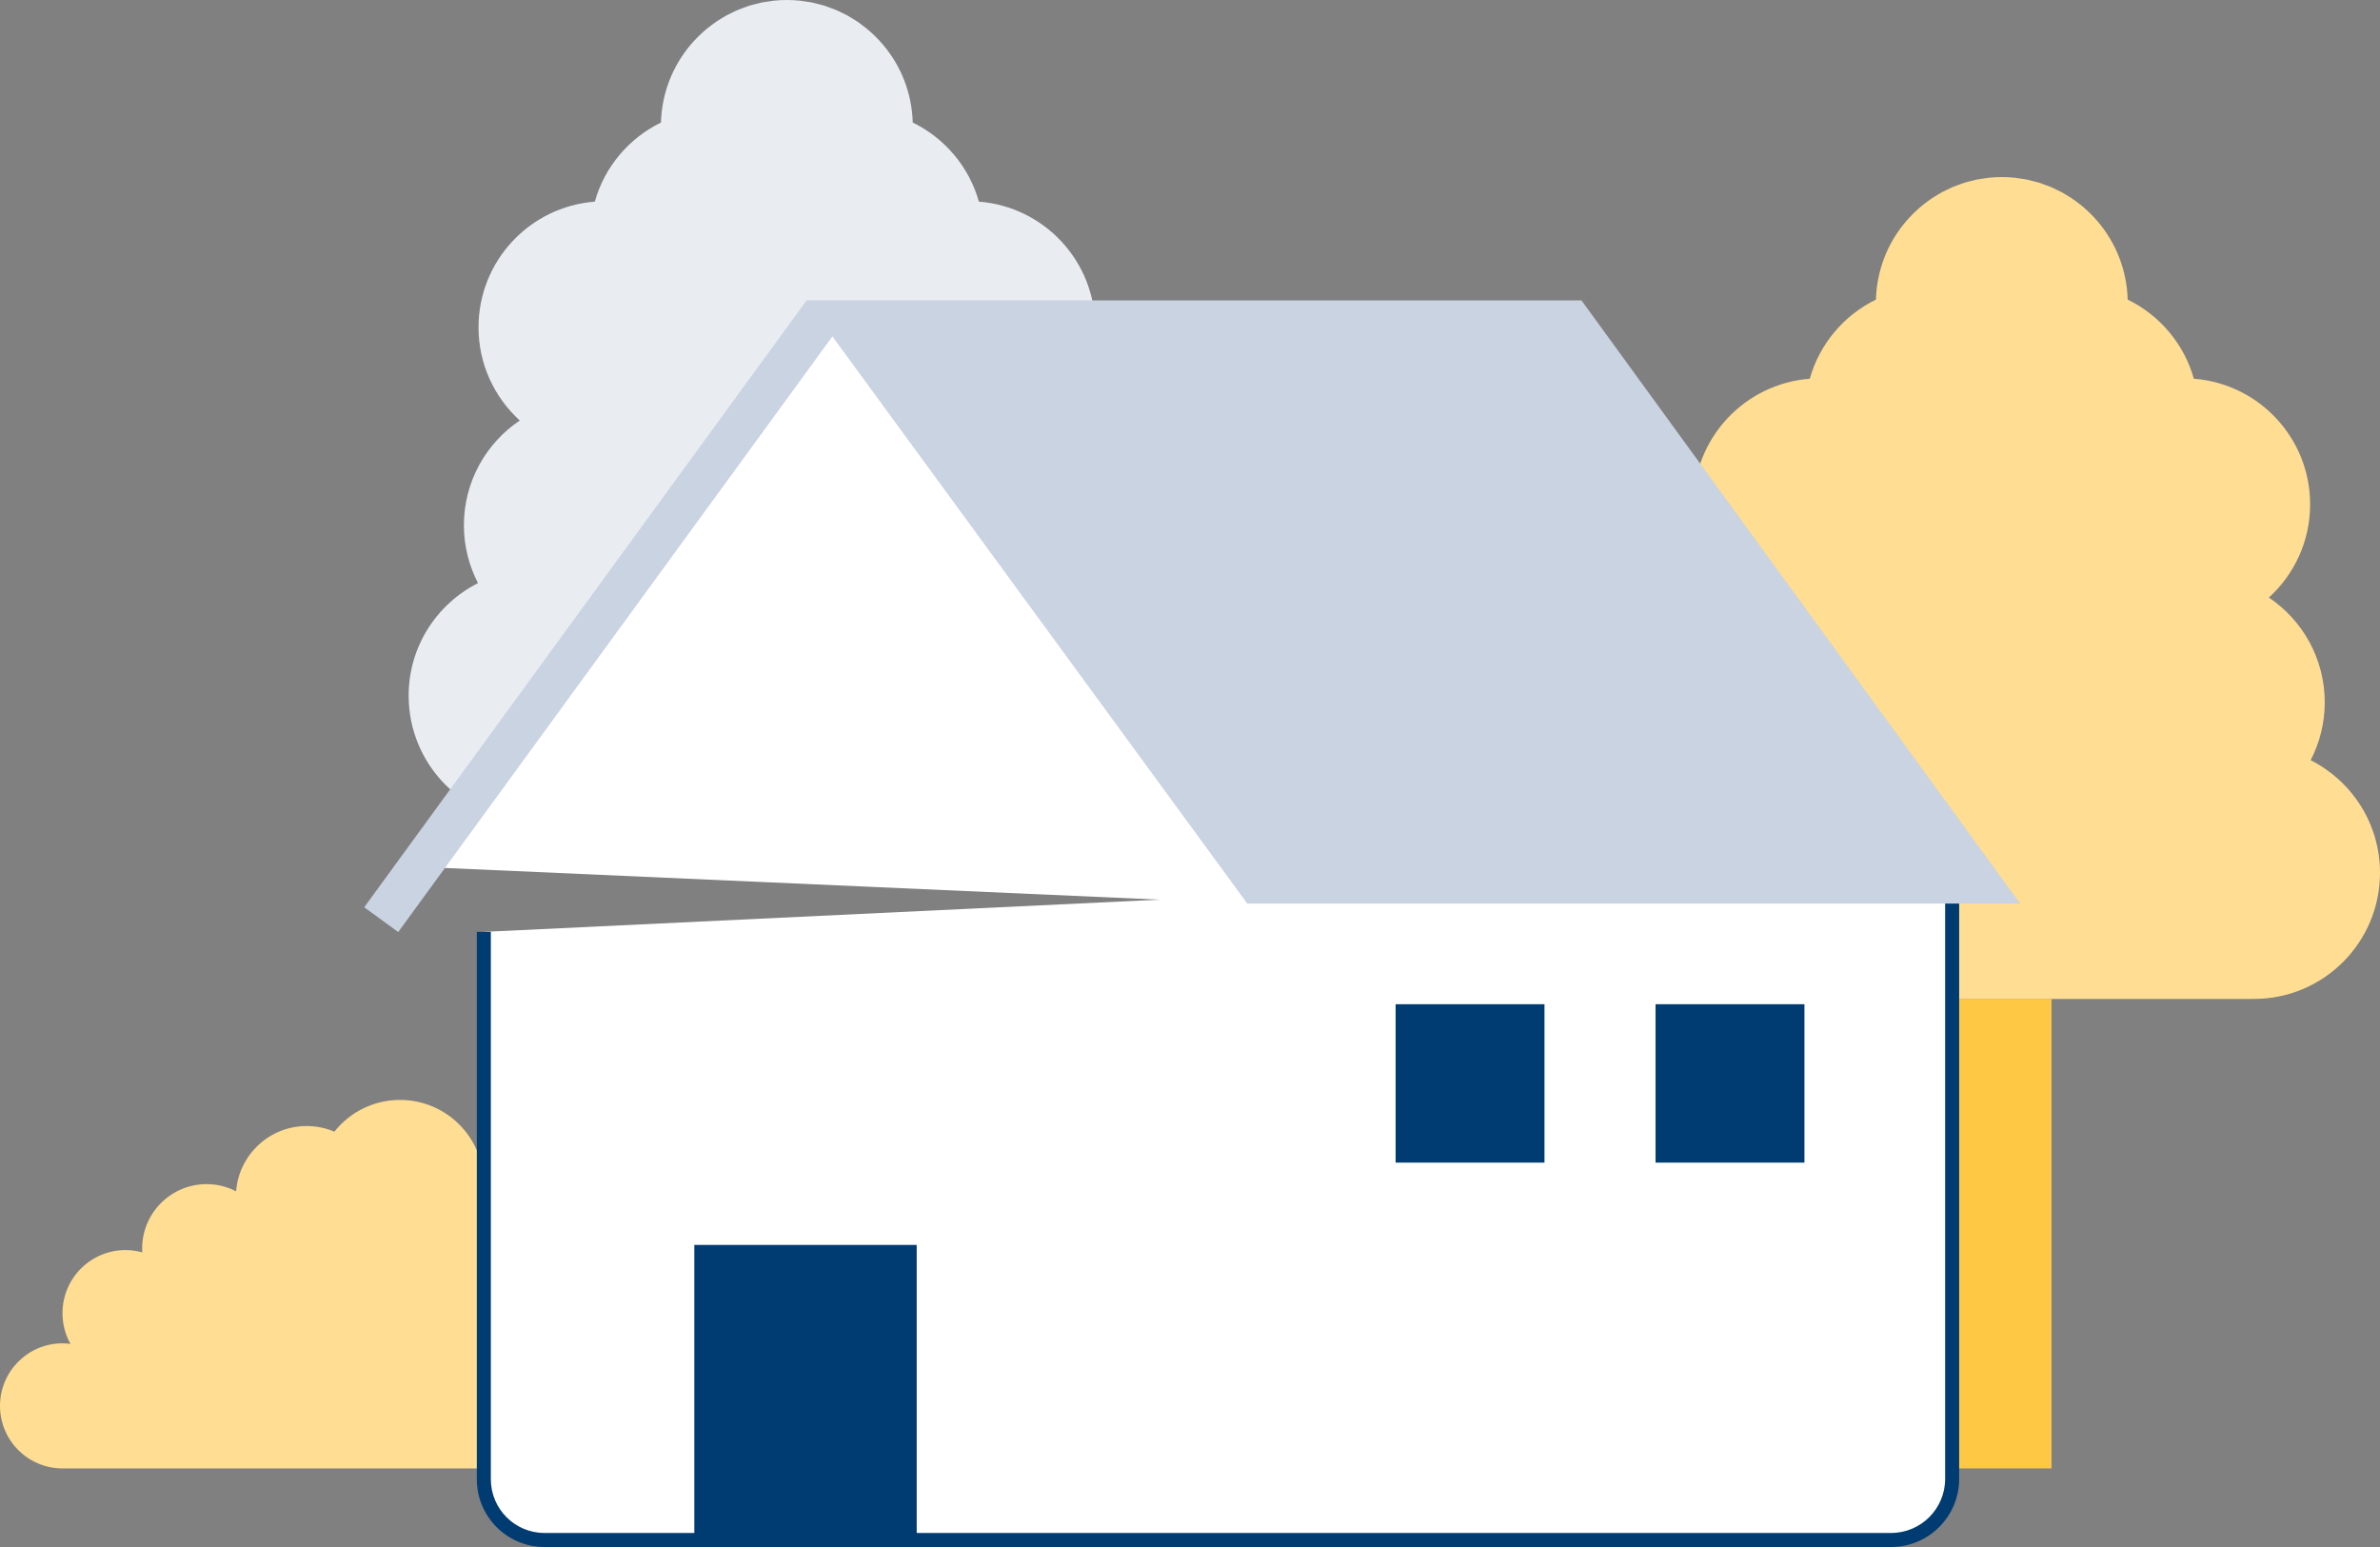
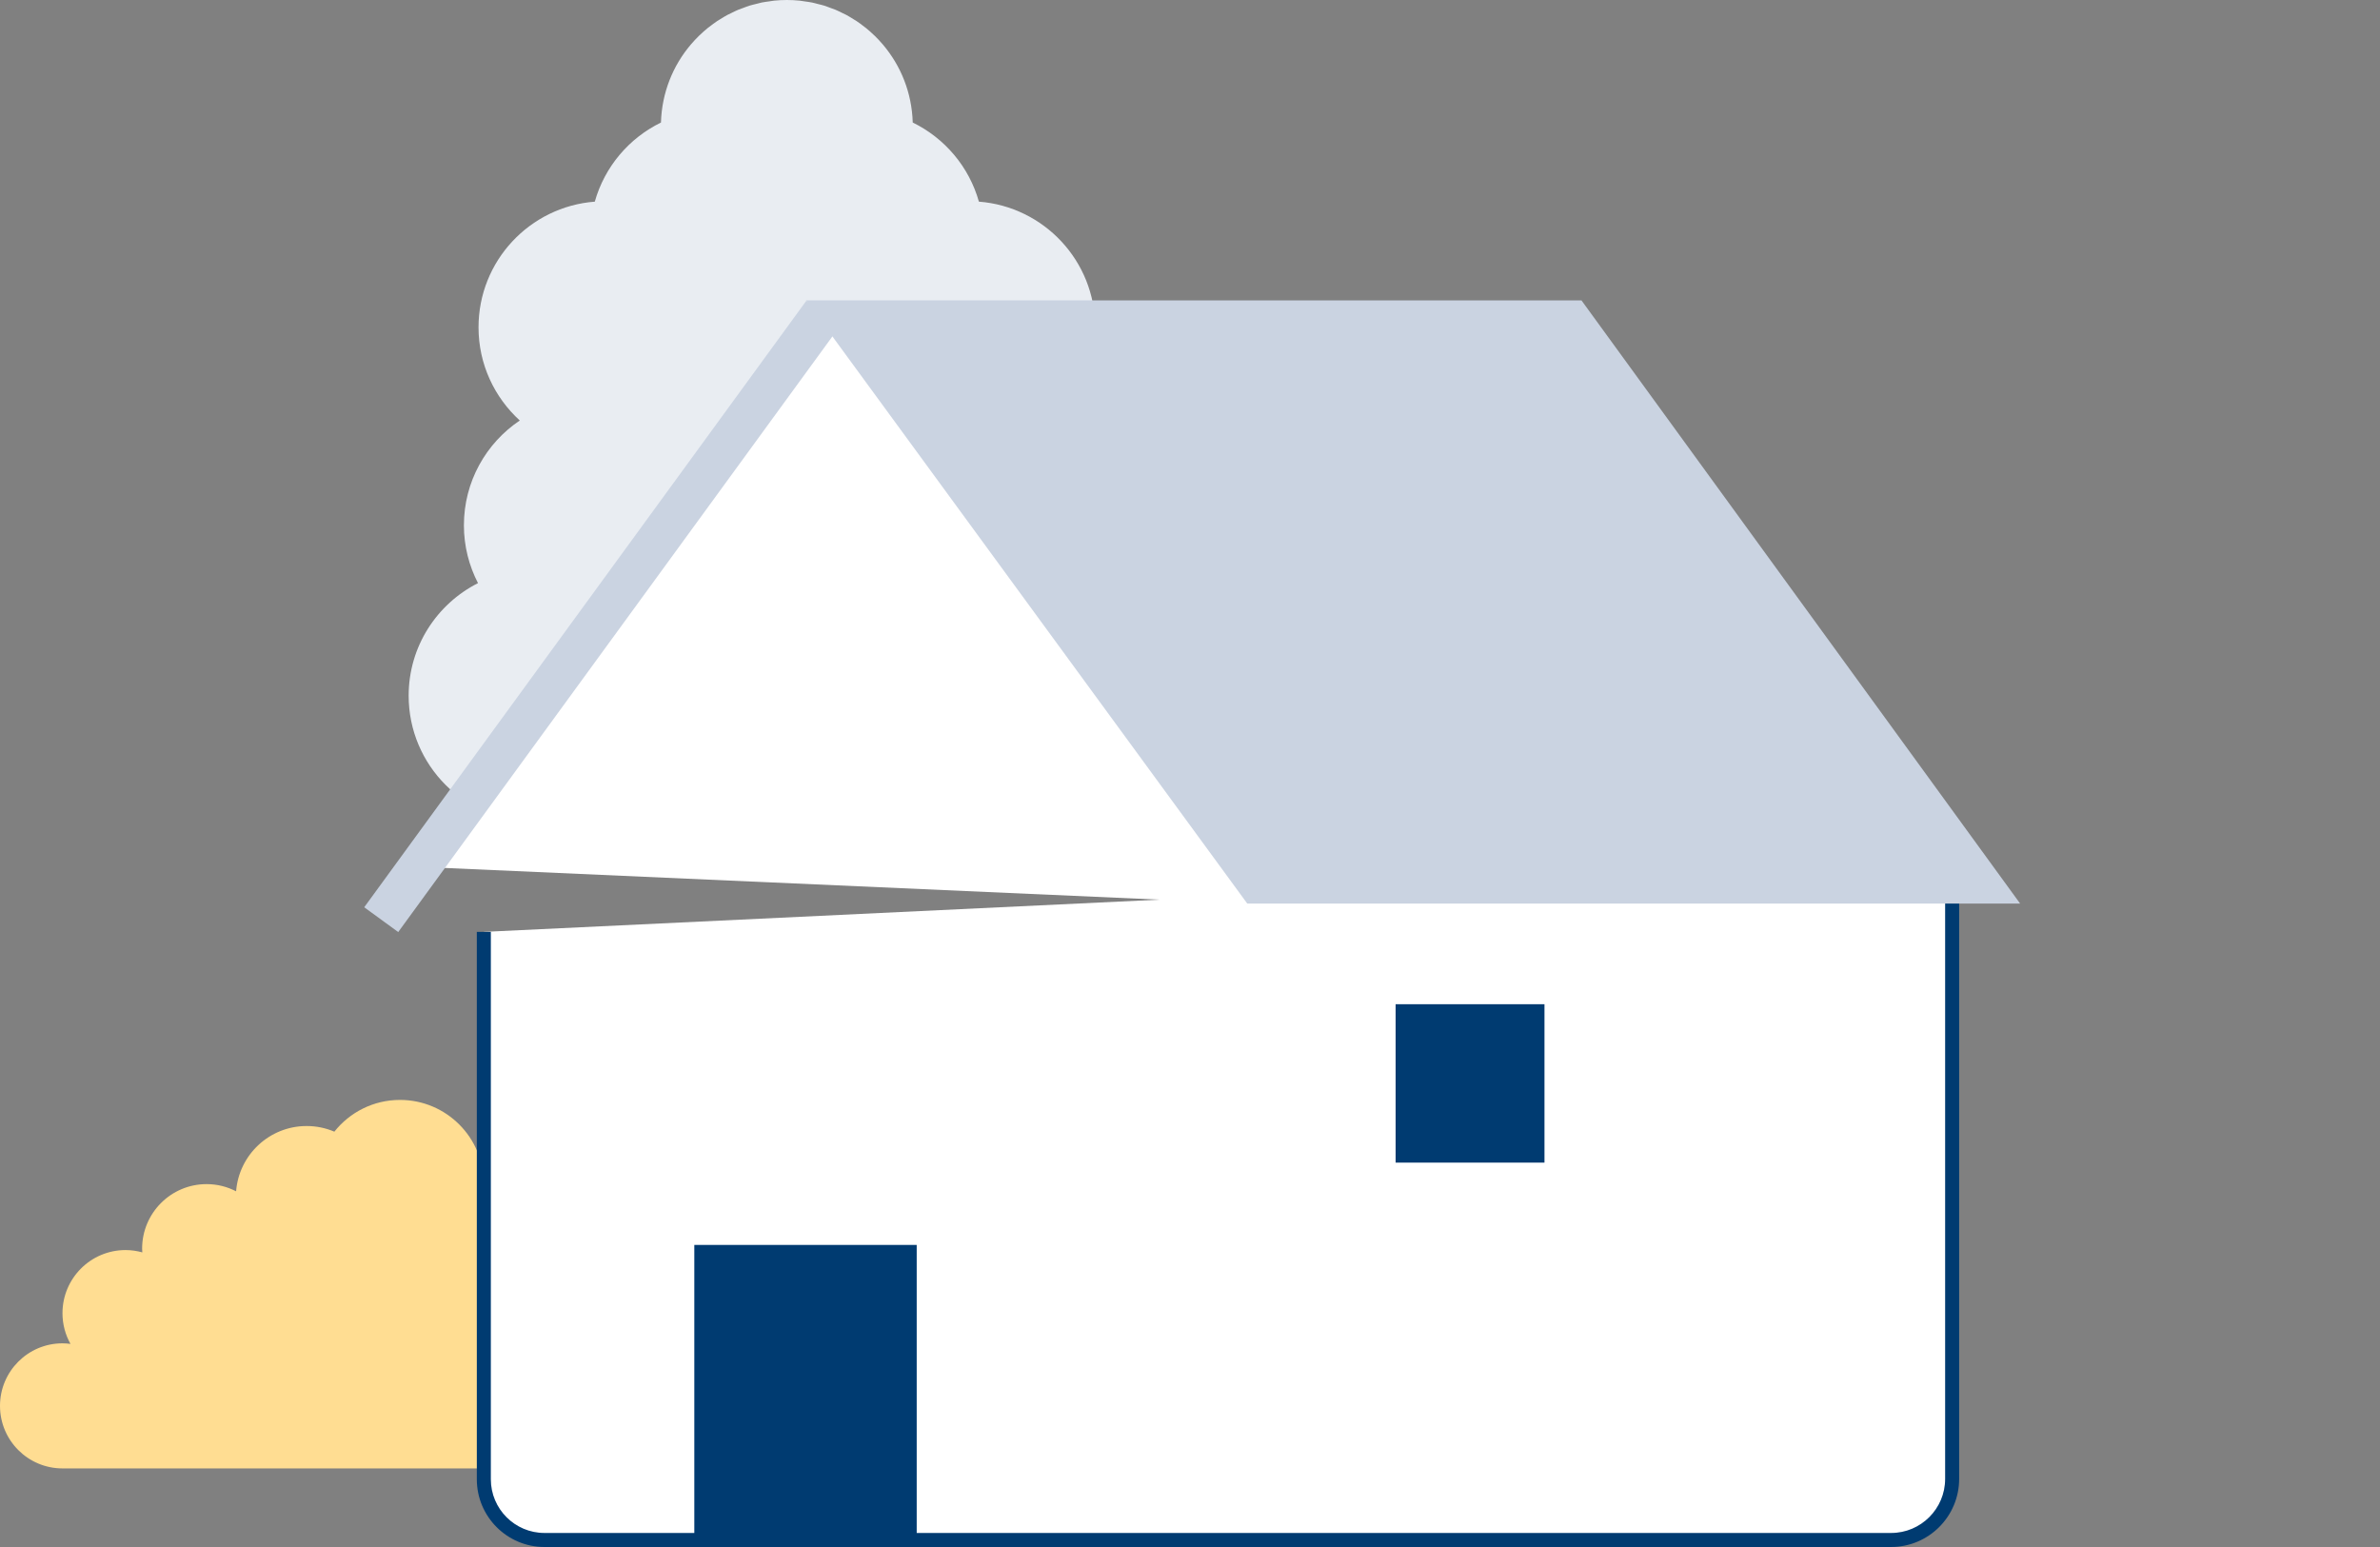
<svg xmlns="http://www.w3.org/2000/svg" version="1.1" id="Layer_1" x="0px" y="0px" width="500px" height="325px" viewBox="0 0 500 325" enable-background="new 0 0 500 325" xml:space="preserve">
  <rect x="0" y="0" width="500" height="325" fill="#808080" stroke="none" />
  <g>
    <rect x="111.53" y="218.076" fill="#FFC844" width="20.873" height="98.63" />
    <path fill="#E9EDF2" d="M230.187,122.503c1.881-3.641,2.962-7.765,2.962-12.147   c0-9.176-4.66-17.26-11.739-22.018c5.314-4.848,8.669-11.809,8.669-19.572   c0-13.944-10.765-25.349-24.427-26.403c-2.062-7.324-7.181-13.345-13.901-16.622   c-0.179-6.246-2.5-11.947-6.276-16.389c-0.022-0.026-0.047-0.05-0.069-0.076   c-0.516-0.602-1.053-1.183-1.62-1.737c-0.063-0.061-0.131-0.116-0.194-0.177   c-0.534-0.511-1.082-1.007-1.658-1.473c-0.117-0.095-0.242-0.177-0.361-0.27   c-0.536-0.419-1.078-0.828-1.646-1.206c-0.178-0.119-0.369-0.22-0.55-0.335   c-0.524-0.33-1.049-0.659-1.597-0.952c-0.254-0.136-0.522-0.248-0.781-0.376   c-0.495-0.245-0.987-0.495-1.499-0.709c-0.332-0.139-0.678-0.247-1.016-0.372   c-0.46-0.17-0.914-0.353-1.385-0.499c-0.419-0.129-0.854-0.221-1.282-0.33   c-0.408-0.103-0.809-0.226-1.225-0.31c-0.539-0.109-1.093-0.175-1.644-0.251   c-0.321-0.044-0.635-0.111-0.96-0.144C167.106,0.047,166.211,0,165.305,0l0,0l0,0   c-0.906,0-1.801,0.047-2.683,0.136c-0.325,0.033-0.639,0.1-0.96,0.144   c-0.551,0.076-1.104,0.142-1.644,0.251c-0.414,0.084-0.814,0.206-1.221,0.309   c-0.429,0.109-0.865,0.201-1.286,0.331c-0.471,0.145-0.923,0.327-1.382,0.497   c-0.339,0.126-0.686,0.234-1.019,0.374c-0.51,0.213-1,0.463-1.493,0.707   c-0.261,0.129-0.531,0.242-0.787,0.379c-0.547,0.293-1.071,0.621-1.595,0.951   c-0.182,0.115-0.373,0.216-0.552,0.336c-0.568,0.377-1.11,0.787-1.646,1.206   c-0.118,0.093-0.244,0.175-0.361,0.27c-0.575,0.465-1.123,0.961-1.657,1.473   c-0.064,0.061-0.132,0.116-0.195,0.177c-0.567,0.553-1.104,1.135-1.62,1.737   c-0.022,0.026-0.047,0.05-0.069,0.076c-3.776,4.442-6.097,10.143-6.276,16.389   c-6.719,3.277-11.839,9.298-13.901,16.622   c-13.662,1.054-24.427,12.458-24.427,26.403c0,7.763,3.355,14.724,8.668,19.572   c-7.079,4.758-11.739,12.842-11.739,22.018c0,4.382,1.08,8.505,2.961,12.147   c-8.635,4.367-14.569,13.305-14.569,23.649c0,14.639,11.857,26.507,26.484,26.507   c4.789,0,14.969,0,26.484,0c0,0,29.315,0,52.967,0c11.515,0,21.695,0,26.484,0   c14.627,0,26.484-11.867,26.484-26.507   C244.756,135.808,238.822,126.87,230.187,122.503z" />
    <polygon fill="#FFFFFF" points="262.029,189.82 92.052,182.279 176.444,68.234 247.975,97.562     " />
    <g>
      <path fill="#FFDD92" d="M101.646,289.144c0,0,0-30.695,0-40.434    c0-9.739-7.888-17.634-17.619-17.634c-5.587,0-10.556,2.61-13.784,6.67    c-1.789-0.762-3.756-1.185-5.823-1.185c-7.82,0-14.218,6.041-14.82,13.713    c-1.858-0.959-3.96-1.51-6.195-1.51c-7.482,0-13.547,6.07-13.547,13.559    c0,0.264,0.025,0.522,0.039,0.782c-1.122-0.309-2.298-0.487-3.518-0.487    c-7.319,0-13.252,5.938-13.252,13.264c0,2.342,0.612,4.539,1.677,6.449    c-0.55-0.07-1.107-0.119-1.677-0.119C5.878,282.211,0,288.094,0,295.35    c0,7.257,5.878,13.14,13.128,13.14c7.251,0,88.517,0,88.517,0V289.144z" />
      <g>
-         <rect x="410.113" y="209.86" fill="#FFC844" width="20.873" height="98.63" />
-         <path fill="#FFDD92" d="M485.431,159.704c1.881-3.641,2.962-7.765,2.962-12.147     c0-9.176-4.66-17.26-11.739-22.018c5.314-4.848,8.669-11.809,8.669-19.572     c0-13.944-10.765-25.349-24.427-26.403c-2.062-7.324-7.181-13.345-13.901-16.622     c-0.179-6.246-2.5-11.947-6.276-16.389c-0.022-0.026-0.047-0.05-0.069-0.076     c-0.516-0.602-1.053-1.183-1.62-1.737c-0.063-0.061-0.131-0.116-0.194-0.177     c-0.534-0.511-1.082-1.007-1.658-1.473c-0.117-0.095-0.242-0.177-0.361-0.27     c-0.536-0.419-1.078-0.828-1.646-1.206c-0.178-0.119-0.369-0.22-0.55-0.335     c-0.524-0.33-1.049-0.659-1.597-0.952c-0.254-0.136-0.522-0.248-0.781-0.376     c-0.495-0.245-0.987-0.495-1.499-0.709c-0.332-0.139-0.678-0.247-1.016-0.372     c-0.46-0.17-0.914-0.353-1.385-0.499c-0.419-0.129-0.854-0.221-1.282-0.33     c-0.408-0.103-0.809-0.226-1.225-0.31c-0.539-0.109-1.093-0.175-1.644-0.251     c-0.321-0.044-0.635-0.111-0.96-0.144c-0.883-0.089-1.777-0.136-2.683-0.136     l0,0l0,0c-0.906,0-1.801,0.047-2.683,0.136c-0.325,0.033-0.639,0.1-0.96,0.144     c-0.551,0.076-1.104,0.142-1.644,0.251c-0.414,0.084-0.814,0.206-1.221,0.309     c-0.429,0.109-0.865,0.201-1.286,0.331c-0.471,0.145-0.923,0.327-1.382,0.497     c-0.339,0.126-0.686,0.234-1.019,0.374c-0.51,0.213-1,0.463-1.493,0.707     c-0.261,0.129-0.531,0.242-0.787,0.379c-0.547,0.293-1.072,0.621-1.595,0.951     c-0.182,0.115-0.373,0.216-0.552,0.336c-0.568,0.377-1.11,0.787-1.646,1.206     c-0.118,0.093-0.244,0.175-0.361,0.27c-0.575,0.465-1.123,0.961-1.657,1.473     c-0.064,0.061-0.132,0.116-0.195,0.177c-0.567,0.553-1.104,1.135-1.62,1.737     c-0.022,0.026-0.047,0.05-0.069,0.076c-3.776,4.442-6.097,10.143-6.276,16.389     c-6.719,3.277-11.839,9.298-13.901,16.622     c-13.662,1.054-24.427,12.458-24.427,26.403c0,7.763,3.355,14.724,8.668,19.572     c-7.079,4.758-11.739,12.842-11.739,22.018c0,4.382,1.08,8.505,2.961,12.147     c-8.635,4.367-14.569,13.305-14.569,23.649c0,14.639,11.857,26.507,26.484,26.507     c4.789,0,14.969,0,26.484,0c0,0,29.315,0,52.967,0c11.515,0,21.695,0,26.484,0     C488.143,209.86,500,197.993,500,183.354C500,173.009,494.066,164.071,485.431,159.704z" />
        <g>
          <path fill="#FFFFFF" d="M101.646,195.773v115.006c0,7.04,5.702,12.748,12.737,12.748      h128.204h154.706c7.08,0,12.82-5.745,12.82-12.831V181.062" />
          <path fill="#003B71" d="M397.293,325H114.382c-7.835,0-14.209-6.379-14.209-14.22V195.773      h2.946v115.007c0,6.214,5.052,11.271,11.263,11.271h282.911      c6.258,0,11.348-5.094,11.348-11.355v-129.636h2.946v129.636      C411.587,318.584,405.174,325,397.293,325z" />
        </g>
        <rect x="293.196" y="210.97" fill="#003B71" width="31.274" height="33.277" />
-         <rect x="347.809" y="210.97" fill="#003B71" width="31.274" height="33.277" />
        <rect x="47.692" y="124.981" transform="matrix(0.589 -0.808 0.808 0.589 -52.559 155.521)" fill="#CAD3E1" width="157.665" height="8.841" />
        <polygon fill="#CAD3E1" points="424.392,189.82 262.029,189.82 169.336,63.105      332.242,63.105    " />
      </g>
      <rect x="145.864" y="261.539" fill="#003B71" width="46.72" height="62.413" />
    </g>
  </g>
</svg>